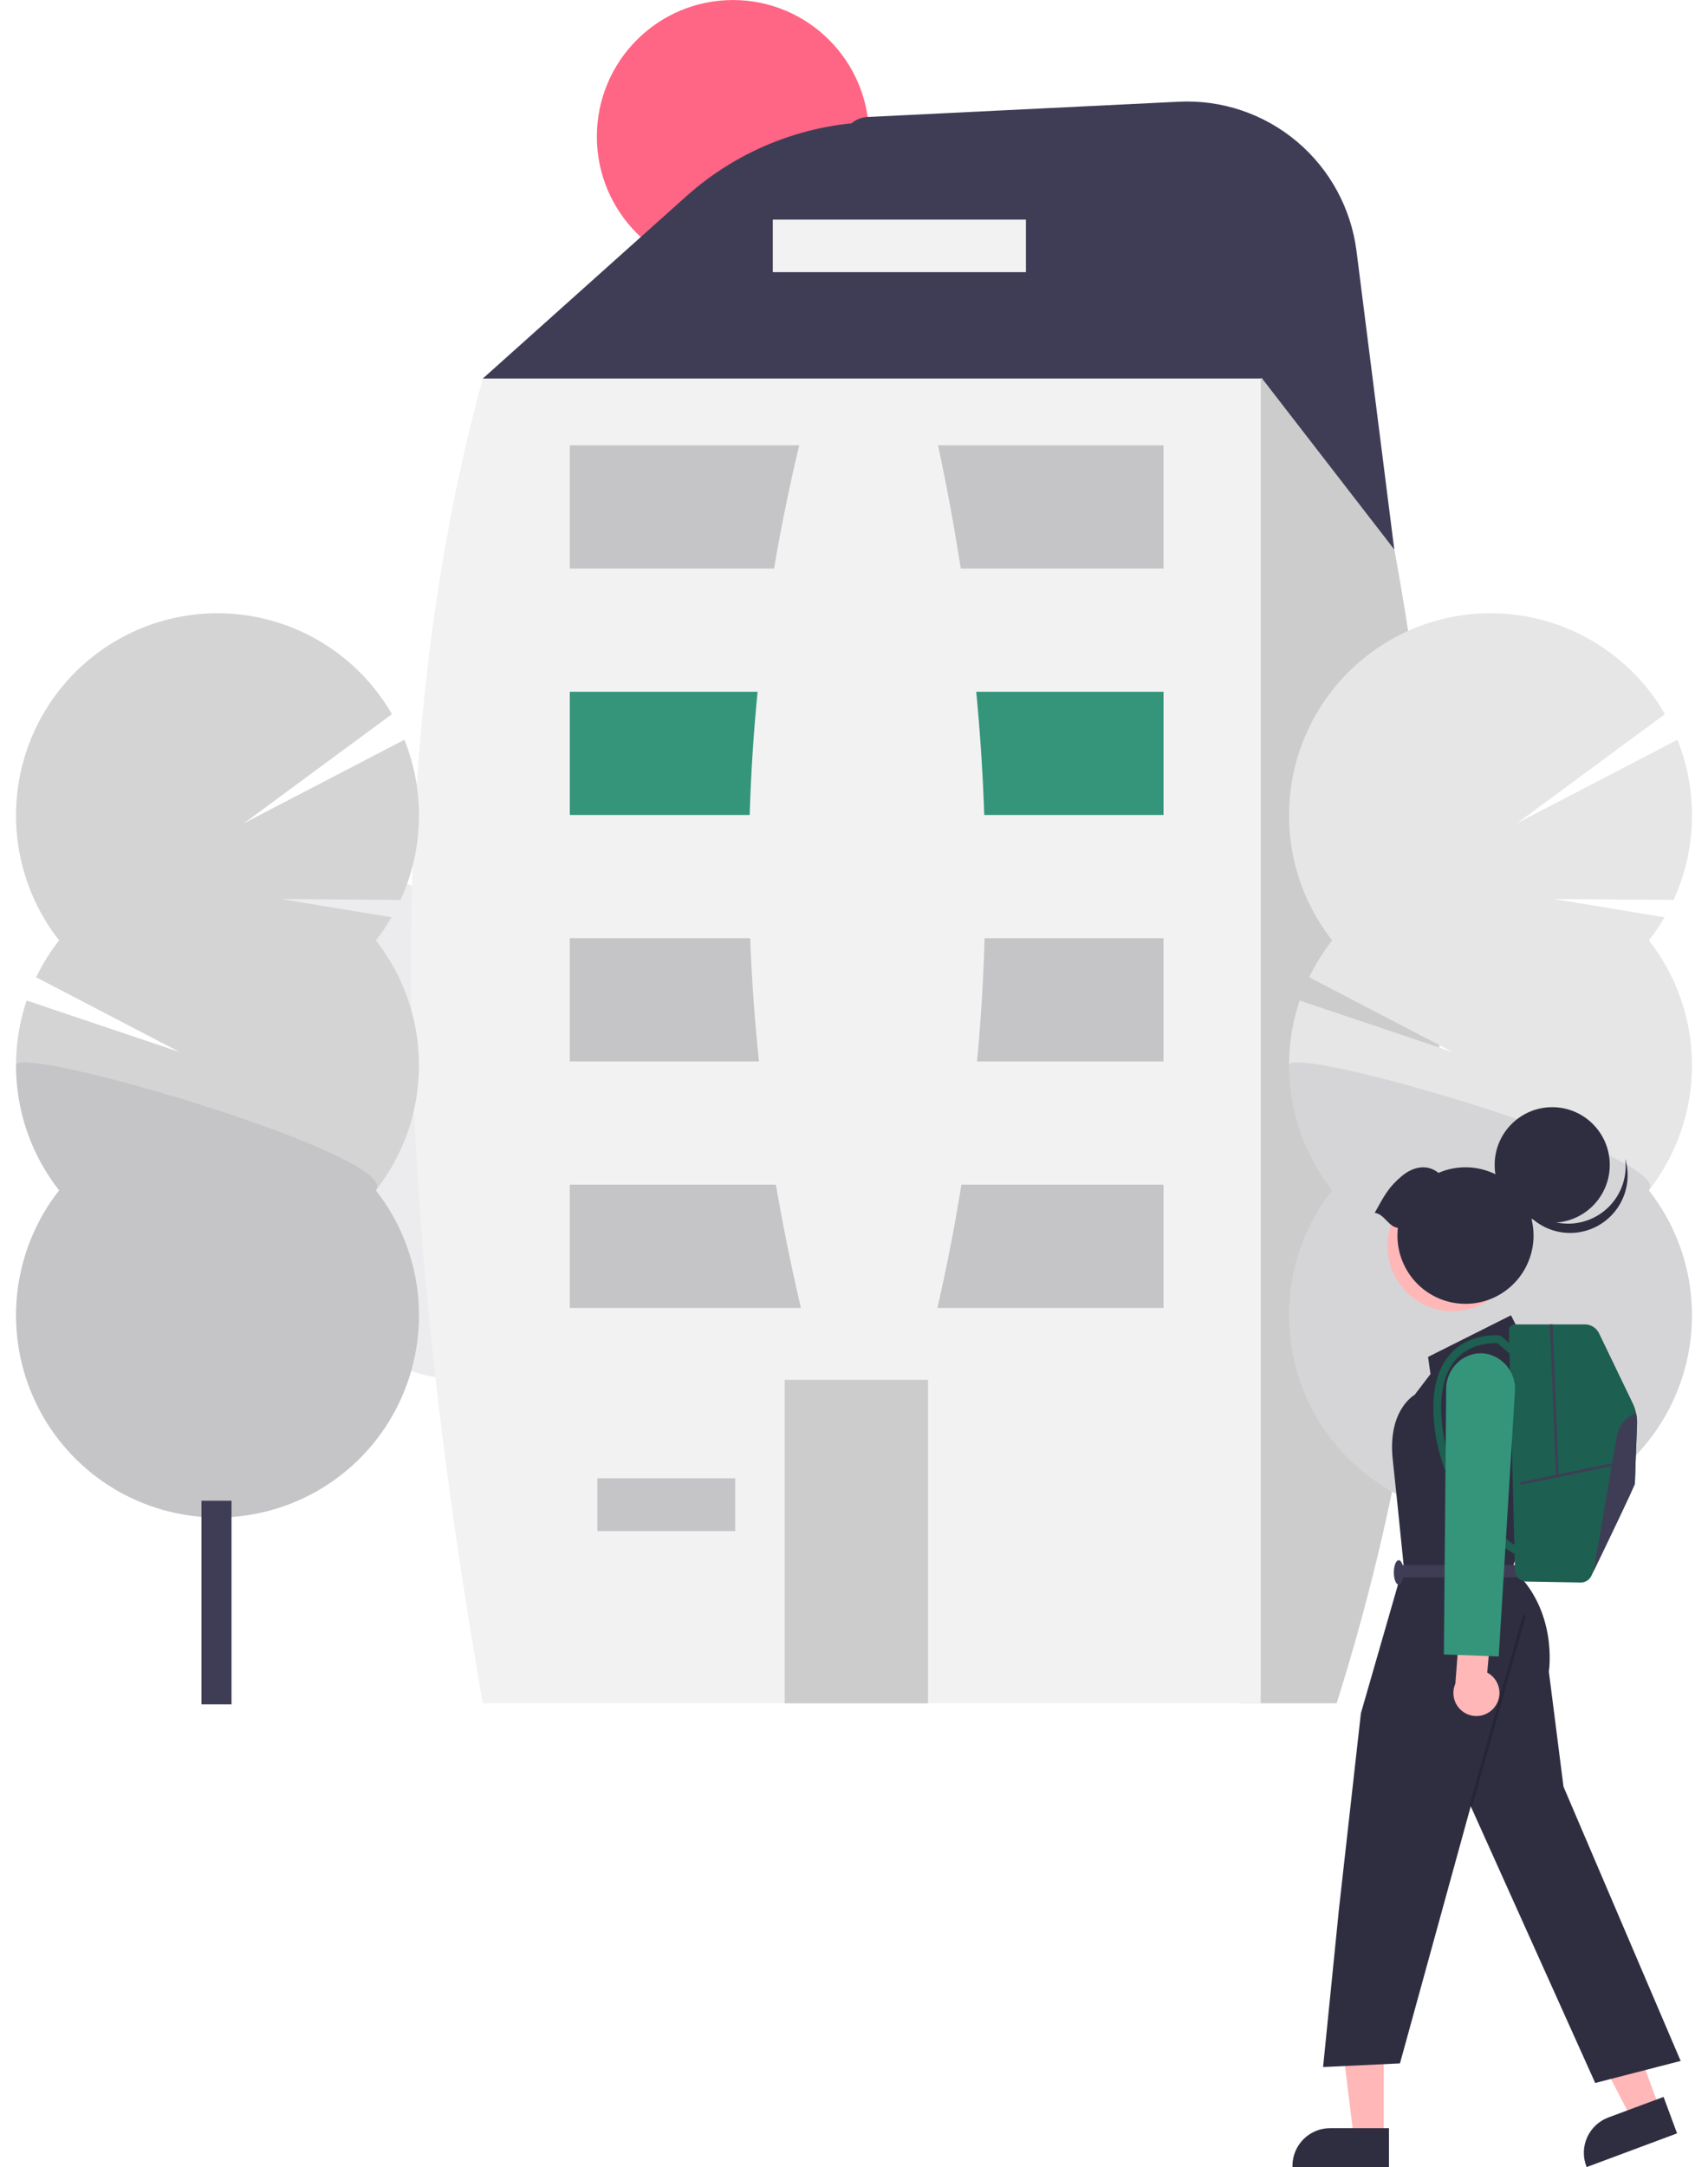
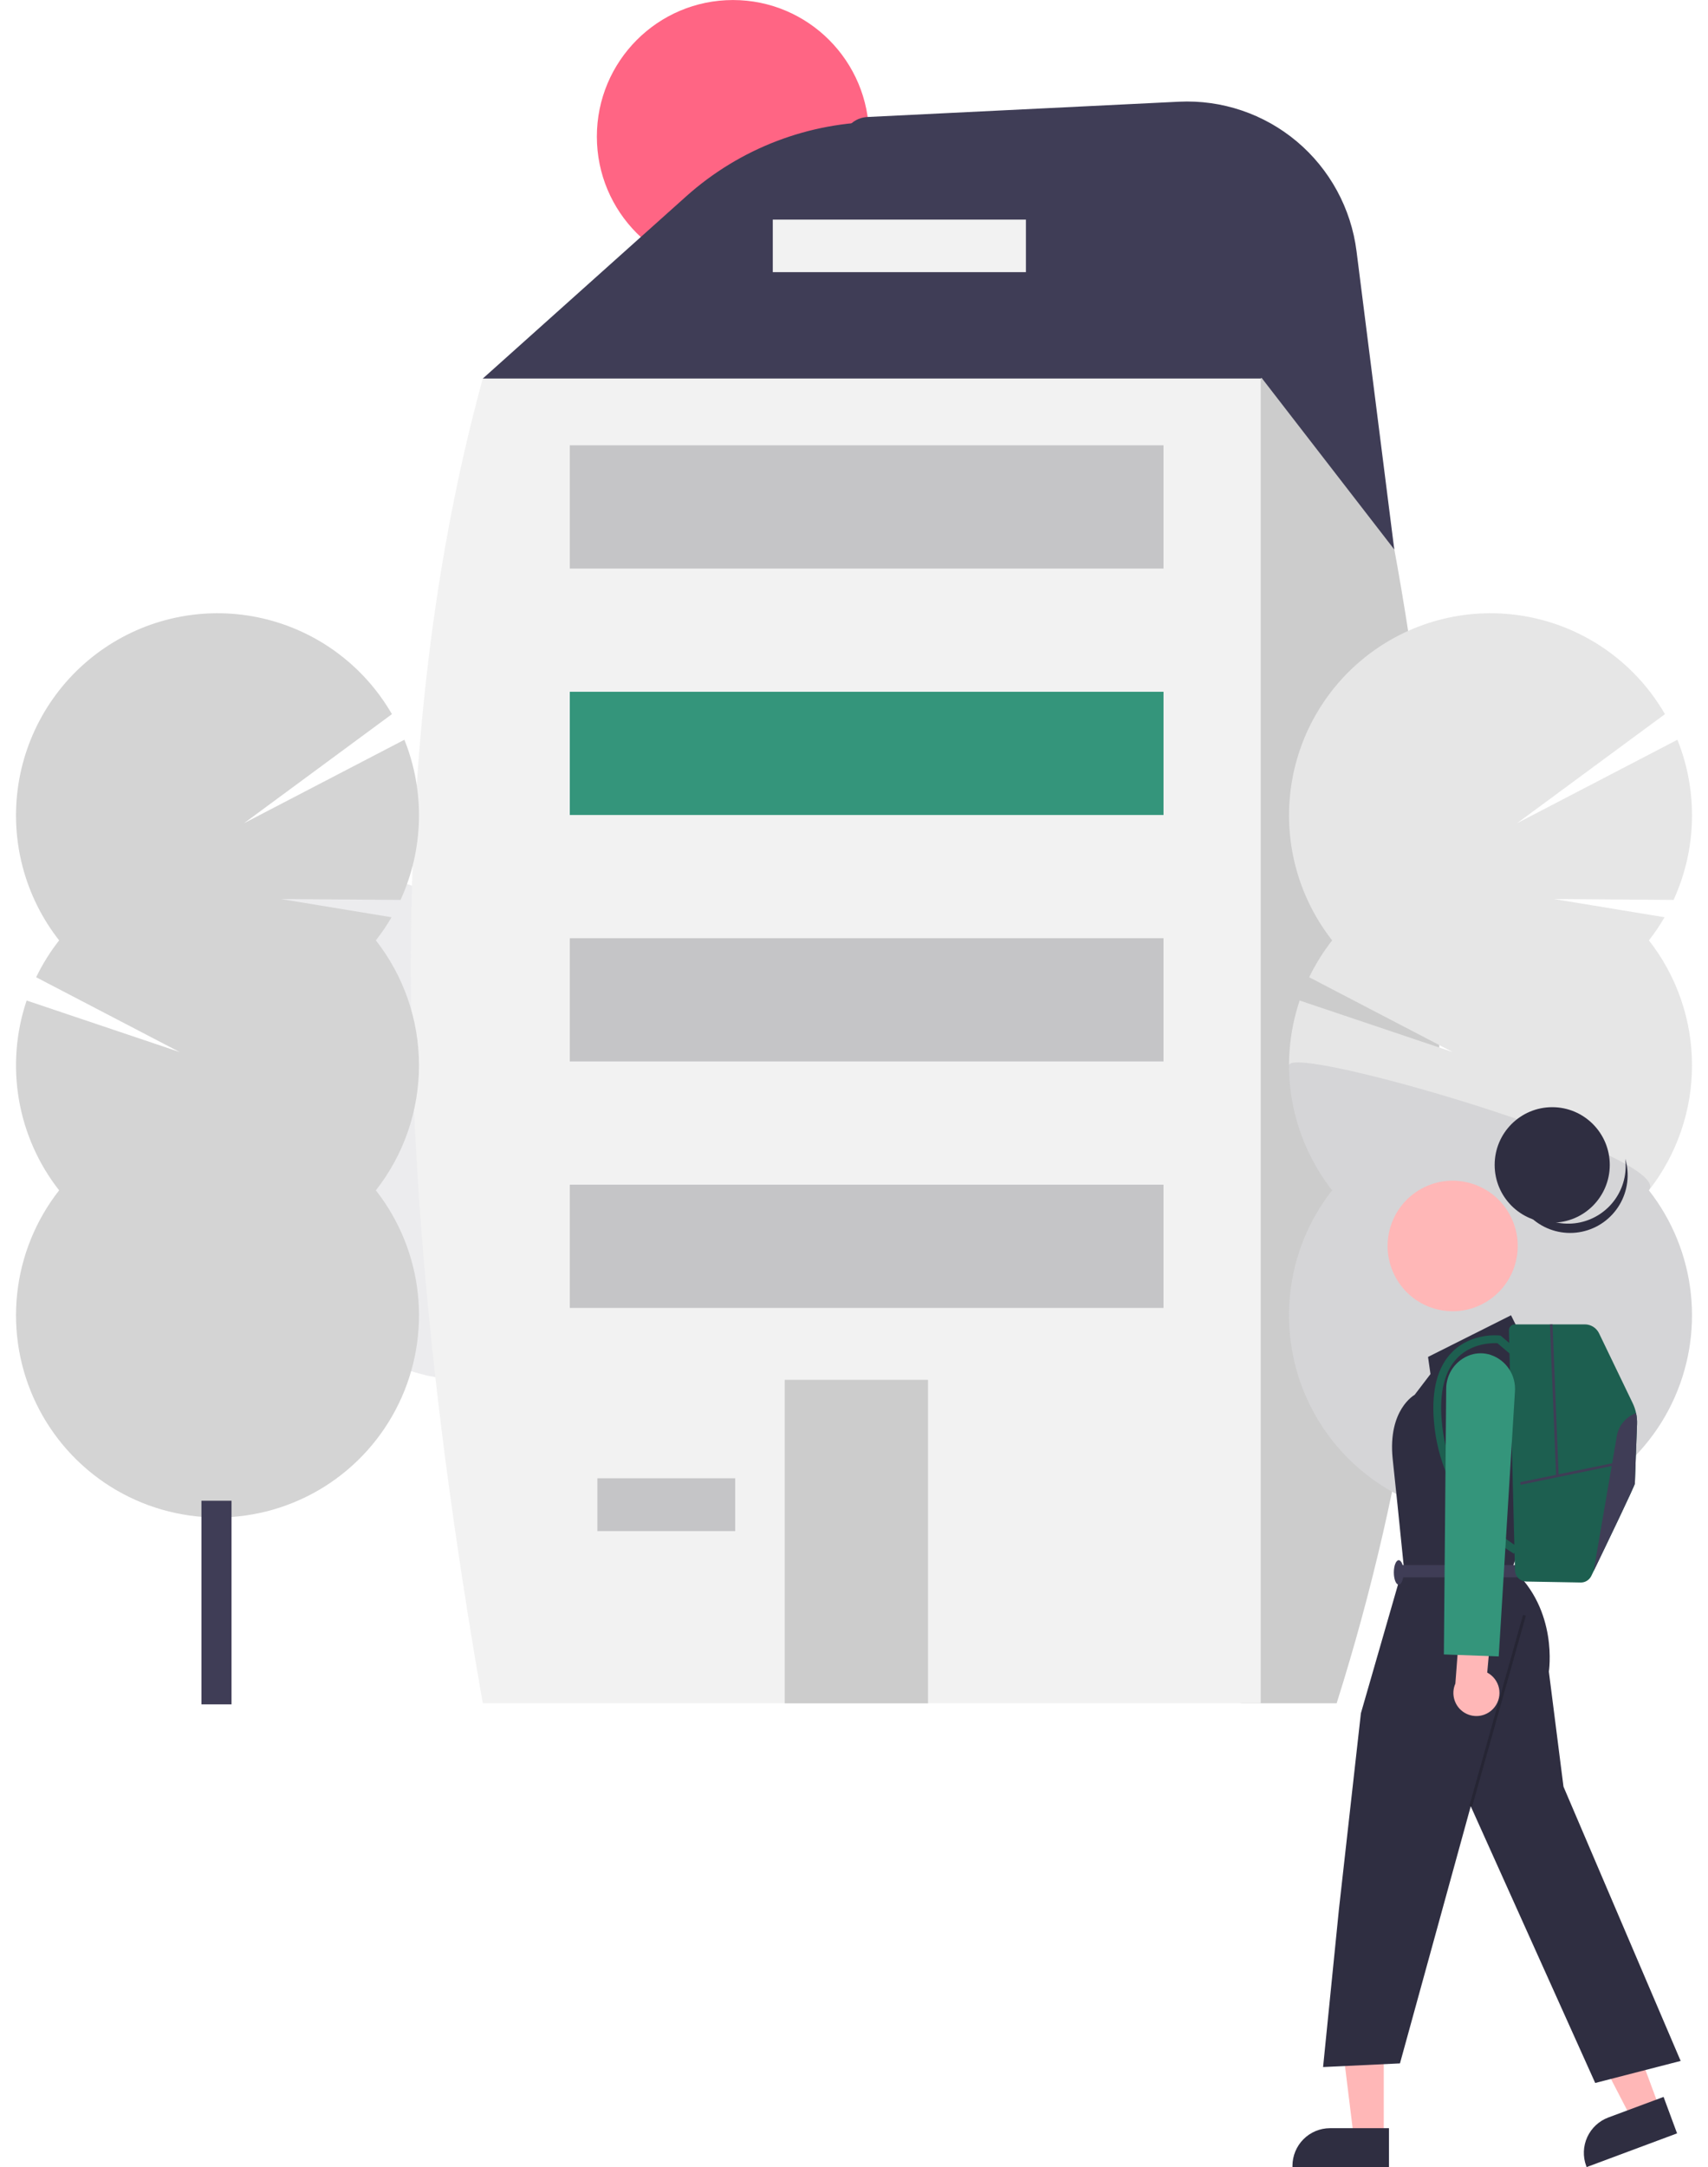
<svg xmlns="http://www.w3.org/2000/svg" width="97" height="123" viewBox="0 0 97 123" fill="none">
  <path opacity="0.1" d="M15.399 48.371C15.396 51.371 16.206 54.285 17.699 56.64C16.452 58.613 15.677 60.982 15.461 63.478C15.245 65.973 15.598 68.494 16.479 70.752C17.36 73.009 18.734 74.913 20.443 76.245C22.152 77.576 24.128 78.283 26.144 78.283C28.161 78.283 30.137 77.576 31.846 76.245C33.555 74.913 34.928 73.009 35.809 70.752C36.69 68.494 37.043 65.973 36.828 63.478C36.612 60.982 35.836 58.613 34.59 56.64C36.03 54.364 15.399 46.87 15.399 48.371Z" fill="#3F3D56" />
  <path d="M41.626 15.503C45.895 15.503 49.356 12.033 49.356 7.752C49.356 3.472 45.895 0.002 41.626 0.002C37.357 0.002 33.897 3.472 33.897 7.752C33.897 12.033 37.357 15.503 41.626 15.503Z" fill="#FF6584" />
  <path d="M75.91 16.631V25.858L71.6 28.772L65.266 33.05L58.229 37.806L47.185 32.27L33.231 25.275L30.325 23.818L27.419 21.486L36.392 13.452L38.969 11.145C42.013 8.42 45.951 6.914 50.032 6.914H66.219C67.492 6.914 68.752 7.165 69.928 7.654C71.104 8.142 72.172 8.858 73.072 9.76C73.972 10.662 74.686 11.734 75.173 12.912C75.66 14.091 75.91 15.355 75.91 16.631Z" fill="#3F3D56" />
  <path d="M71.637 21.445L75.91 16.789C83.38 44.418 83.99 71.13 75.91 96.677H70.489L70.197 96.385L62.64 88.809L58.254 84.411L58.369 83.564L58.768 80.648L59.643 74.237L60.598 67.242L61.553 60.248L62.508 53.254L63.282 47.578L63.322 47.292L63.463 46.259L64.418 39.264L65.266 33.051L65.373 32.27L66.076 27.122L66.367 24.984L71.599 21.487L71.637 21.445Z" fill="#CCCCCC" />
  <path d="M27.418 21.486H71.6V96.678H27.418C22.594 69.165 21.382 43.486 27.418 21.486Z" fill="#F2F2F2" />
  <path d="M52.704 78.318H44.565V96.679H52.704V78.318Z" fill="#CCCCCC" />
  <path d="M66.078 67.242H32.36V74.237H66.078V67.242Z" fill="#C5C5C7" />
  <path d="M41.754 83.906H33.927V86.903H41.754V83.906Z" fill="#C5C5C7" />
  <path d="M66.078 53.252H32.36V60.246H66.078V53.252Z" fill="#C5C5C7" />
  <path d="M66.078 39.264H32.36V46.258H66.078V39.264Z" fill="#34957B" />
  <path d="M66.078 25.275H32.36V32.27H66.078V25.275Z" fill="#C5C5C7" />
  <path d="M49.278 6.64L66.951 5.773C69.389 5.654 71.782 6.461 73.652 8.033C75.522 9.606 76.731 11.827 77.039 14.255L79.183 31.188L71.653 21.453L71.637 21.445L49.104 9.726L48.657 9.494C47.289 8.783 47.739 6.715 49.278 6.64Z" fill="#3F3D56" />
  <path d="M58.264 12.465H43.888V15.447H58.264V12.465Z" fill="#F2F2F2" />
-   <path d="M52.712 76.423H46.023C41.365 58.188 41.365 40.303 46.023 22.77H52.712C56.97 40.962 57.123 58.858 52.712 76.423Z" fill="#F2F2F2" />
  <path d="M21.346 53.375C21.673 52.958 21.97 52.519 22.236 52.062L15.959 51.028L22.748 51.078C23.399 49.658 23.754 48.119 23.792 46.556C23.829 44.992 23.549 43.438 22.966 41.987L13.858 46.725L22.258 40.534C21.471 39.17 20.413 37.984 19.148 37.048C17.884 36.113 16.441 35.449 14.91 35.097C13.379 34.745 11.791 34.713 10.247 35.003C8.703 35.293 7.234 35.898 5.934 36.782C4.633 37.666 3.528 38.808 2.687 40.139C1.846 41.47 1.287 42.96 1.045 44.517C0.804 46.073 0.884 47.663 1.282 49.187C1.68 50.711 2.387 52.136 3.358 53.375C2.849 54.023 2.412 54.725 2.053 55.467L10.201 59.712L1.513 56.788C0.903 58.596 0.752 60.528 1.074 62.41C1.396 64.291 2.181 66.062 3.358 67.562C2.03 69.255 1.205 71.288 0.975 73.428C0.745 75.569 1.121 77.732 2.059 79.668C2.997 81.605 4.46 83.238 6.28 84.381C8.101 85.523 10.205 86.129 12.352 86.129C14.5 86.129 16.604 85.523 18.424 84.381C20.244 83.238 21.707 81.605 22.645 79.668C23.584 77.732 23.959 75.569 23.73 73.428C23.5 71.288 22.674 69.255 21.346 67.562C22.933 65.54 23.795 63.042 23.795 60.468C23.795 57.895 22.933 55.397 21.346 53.375Z" fill="#D4D4D4" />
-   <path opacity="0.1" d="M0.909 60.47C0.905 63.044 1.768 65.543 3.358 67.564C2.03 69.256 1.205 71.289 0.975 73.43C0.745 75.571 1.121 77.733 2.059 79.67C2.997 81.607 4.46 83.24 6.28 84.382C8.101 85.525 10.205 86.131 12.352 86.131C14.5 86.131 16.604 85.525 18.424 84.382C20.244 83.24 21.707 81.607 22.645 79.67C23.584 77.733 23.959 75.571 23.73 73.43C23.5 71.289 22.674 69.256 21.346 67.564C22.88 65.612 0.909 59.182 0.909 60.47Z" fill="#3F3D56" />
  <path d="M13.148 85.18H11.44V96.738H13.148V85.18Z" fill="#3F3D56" />
  <path d="M93.643 53.375C93.97 52.958 94.267 52.519 94.533 52.062L88.256 51.028L95.045 51.078C95.696 49.658 96.051 48.119 96.089 46.556C96.126 44.992 95.846 43.438 95.263 41.987L86.155 46.725L94.555 40.534C93.768 39.17 92.709 37.984 91.445 37.048C90.181 36.113 88.738 35.449 87.207 35.097C85.675 34.745 84.088 34.713 82.544 35.003C80.999 35.293 79.531 35.898 78.231 36.782C76.93 37.666 75.825 38.808 74.984 40.139C74.142 41.47 73.584 42.96 73.342 44.517C73.101 46.073 73.181 47.663 73.579 49.187C73.977 50.711 74.684 52.136 75.655 53.375C75.146 54.023 74.709 54.725 74.35 55.467L82.498 59.712L73.81 56.788C73.2 58.596 73.049 60.528 73.371 62.41C73.693 64.291 74.478 66.062 75.655 67.562C74.327 69.255 73.501 71.288 73.272 73.428C73.042 75.569 73.418 77.732 74.356 79.668C75.294 81.605 76.757 83.238 78.577 84.381C80.397 85.523 82.502 86.129 84.649 86.129C86.797 86.129 88.901 85.523 90.721 84.381C92.541 83.238 94.004 81.605 94.942 79.668C95.88 77.732 96.256 75.569 96.026 73.428C95.797 71.288 94.971 69.255 93.643 67.562C95.23 65.54 96.092 63.042 96.092 60.468C96.092 57.895 95.23 55.397 93.643 53.375Z" fill="#E6E6E6" />
  <path opacity="0.1" d="M73.206 60.47C73.202 63.044 74.065 65.543 75.655 67.564C74.327 69.256 73.501 71.289 73.272 73.43C73.042 75.571 73.418 77.733 74.356 79.67C75.294 81.607 76.757 83.24 78.577 84.382C80.397 85.525 82.502 86.131 84.649 86.131C86.797 86.131 88.901 85.525 90.721 84.382C92.541 83.24 94.004 81.607 94.942 79.67C95.88 77.733 96.256 75.571 96.026 73.43C95.797 71.289 94.971 69.256 93.643 67.564C95.177 65.612 73.206 59.182 73.206 60.47Z" fill="#3F3D56" />
  <path d="M85.586 85.035H83.594V96.594H85.586V85.035Z" fill="#3F3D56" />
  <path d="M94.264 119.69L92.671 120.284L89.63 114.405L91.981 113.529L94.264 119.69Z" fill="#FFB7B7" />
  <path d="M95.243 121.087L90.107 123.001L90.083 122.936C89.886 122.404 89.907 121.816 90.143 121.3C90.379 120.785 90.809 120.384 91.339 120.186L94.477 119.018L95.243 121.087Z" fill="#2F2E41" />
  <path d="M78.586 121.35L76.887 121.35L76.078 114.777L78.586 114.778L78.586 121.35Z" fill="#FFB7B7" />
  <path d="M78.881 123.001L73.401 123.001V122.931C73.401 122.364 73.626 121.82 74.026 121.419C74.426 121.018 74.969 120.793 75.534 120.793L78.881 120.793L78.881 123.001Z" fill="#2F2E41" />
  <path d="M86.368 75.766L85.813 74.654L81.1 77.017L81.239 77.99L80.338 79.171C80.338 79.171 78.813 80.005 79.09 82.785L79.368 85.426L79.714 88.831L77.288 97.24L76.041 108.359L75.14 117.323L79.506 117.115L83.526 102.521L90.595 118.227L95.447 116.976L88.793 101.409L87.962 94.877C87.962 94.877 88.516 91.402 85.882 89.039L86.298 87.788V86.247L87.684 78.893L86.368 75.766Z" fill="#2F2E41" />
  <path opacity="0.2" d="M86.497 91.659L83.447 102.5L83.604 102.544L86.654 91.703L86.497 91.659Z" fill="black" />
  <path d="M86.228 88.832H79.436V89.527H86.228V88.832Z" fill="#3F3D56" />
  <path d="M79.435 89.945C79.588 89.945 79.713 89.633 79.713 89.25C79.713 88.866 79.588 88.555 79.435 88.555C79.282 88.555 79.158 88.866 79.158 89.25C79.158 89.633 79.282 89.945 79.435 89.945Z" fill="#3F3D56" />
  <path d="M84.271 73.971C86.062 72.989 86.72 70.738 85.741 68.943C84.762 67.147 82.517 66.488 80.727 67.469C78.936 68.451 78.278 70.701 79.257 72.497C80.236 74.292 82.481 74.952 84.271 73.971Z" fill="#FFB7B7" />
  <path d="M88.153 69.397C89.958 69.397 91.421 67.929 91.421 66.119C91.421 64.309 89.958 62.842 88.153 62.842C86.347 62.842 84.884 64.309 84.884 66.119C84.884 67.929 86.347 69.397 88.153 69.397Z" fill="#2F2E41" />
  <path d="M92.301 65.768C92.43 66.202 92.468 66.658 92.412 67.108C92.356 67.557 92.208 67.99 91.977 68.38C91.746 68.769 91.436 69.106 91.069 69.37C90.701 69.633 90.283 69.817 89.841 69.91C89.398 70.004 88.942 70.004 88.499 69.911C88.057 69.818 87.639 69.635 87.271 69.372C86.903 69.109 86.593 68.772 86.362 68.383C86.13 67.994 85.981 67.561 85.925 67.112C86.159 67.9 86.68 68.571 87.385 68.992C88.09 69.413 88.927 69.553 89.73 69.384C90.533 69.214 91.243 68.749 91.72 68.079C92.196 67.409 92.403 66.584 92.301 65.768Z" fill="#2F2E41" />
-   <path d="M79.387 69.692C79.291 70.539 79.477 71.394 79.915 72.125C80.353 72.856 81.019 73.421 81.81 73.734C82.601 74.047 83.473 74.089 84.291 73.854C85.108 73.62 85.826 73.121 86.332 72.436C86.838 71.751 87.106 70.918 87.092 70.066C87.078 69.213 86.784 68.389 86.255 67.721C85.727 67.053 84.993 66.578 84.169 66.371C83.344 66.163 82.474 66.234 81.694 66.572C81.048 66.05 80.248 66.212 79.597 66.763C78.861 67.386 78.643 67.814 78.072 68.838C78.633 68.917 78.826 69.613 79.387 69.692Z" fill="#2F2E41" />
  <path d="M92.97 80.833C92.929 81.931 92.847 84.092 92.847 84.202C92.847 84.318 91.213 87.711 90.507 89.171V89.171C90.457 89.274 90.412 89.368 90.372 89.45C90.317 89.563 90.231 89.658 90.124 89.724C90.018 89.79 89.894 89.824 89.769 89.821L86.684 89.766C86.514 89.763 86.352 89.695 86.232 89.575C86.111 89.455 86.042 89.293 86.038 89.123L85.694 75.515C85.692 75.47 85.7 75.425 85.716 75.384C85.733 75.342 85.757 75.304 85.789 75.272C85.82 75.239 85.857 75.214 85.898 75.196C85.94 75.179 85.984 75.17 86.029 75.17H90.007C90.175 75.17 90.34 75.218 90.482 75.307C90.624 75.397 90.739 75.525 90.812 75.676L92.721 79.637C92.9 80.009 92.986 80.42 92.97 80.833Z" fill="#1D5F50" />
  <path d="M85.982 88.19C85.191 87.709 84.48 87.106 83.874 86.403C82.469 84.818 81.614 82.819 81.438 80.705C81.281 78.897 81.639 77.552 82.502 76.709C83.599 75.638 85.091 75.794 85.154 75.801L85.221 75.808L86.232 76.666L85.946 77.005L85.041 76.238C84.764 76.224 83.634 76.221 82.808 77.031C82.047 77.777 81.735 79 81.88 80.666C82.047 82.679 82.859 84.584 84.194 86.095C84.77 86.763 85.445 87.339 86.196 87.801L85.982 88.19Z" fill="#1D5F50" />
  <path d="M91.724 83.019L86.334 84.129L86.364 84.274L91.754 83.164L91.724 83.019Z" fill="#3F3D56" />
  <path d="M88.17 75.166L88.022 75.172L88.373 83.772L88.52 83.766L88.17 75.166Z" fill="#3F3D56" />
  <path d="M92.969 80.832C92.928 81.93 92.846 84.091 92.846 84.201C92.846 84.317 91.212 87.71 90.506 89.17L91.822 81.509C91.873 81.215 92.001 80.939 92.193 80.71C92.385 80.481 92.634 80.308 92.915 80.207C92.959 80.412 92.978 80.622 92.969 80.832Z" fill="#3F3D56" />
  <path d="M84.885 96.887C85.001 96.736 85.083 96.562 85.125 96.376C85.167 96.19 85.168 95.998 85.128 95.811C85.088 95.625 85.007 95.45 84.892 95.299C84.777 95.147 84.63 95.022 84.462 94.934L84.729 91.968L82.971 91.365L82.652 95.559C82.522 95.853 82.505 96.183 82.602 96.489C82.699 96.794 82.905 97.054 83.18 97.217C83.455 97.381 83.781 97.438 84.095 97.377C84.409 97.316 84.69 97.141 84.885 96.887Z" fill="#FFB7B7" />
  <path d="M85.115 94.017L82 93.903L82.132 78.84C82.13 78.414 82.261 77.998 82.507 77.65C82.754 77.303 83.103 77.042 83.506 76.905C83.882 76.779 84.288 76.779 84.664 76.904C85.091 77.049 85.457 77.332 85.706 77.709C85.954 78.085 86.07 78.535 86.036 78.985L85.115 94.017Z" fill="#34957B" />
</svg>